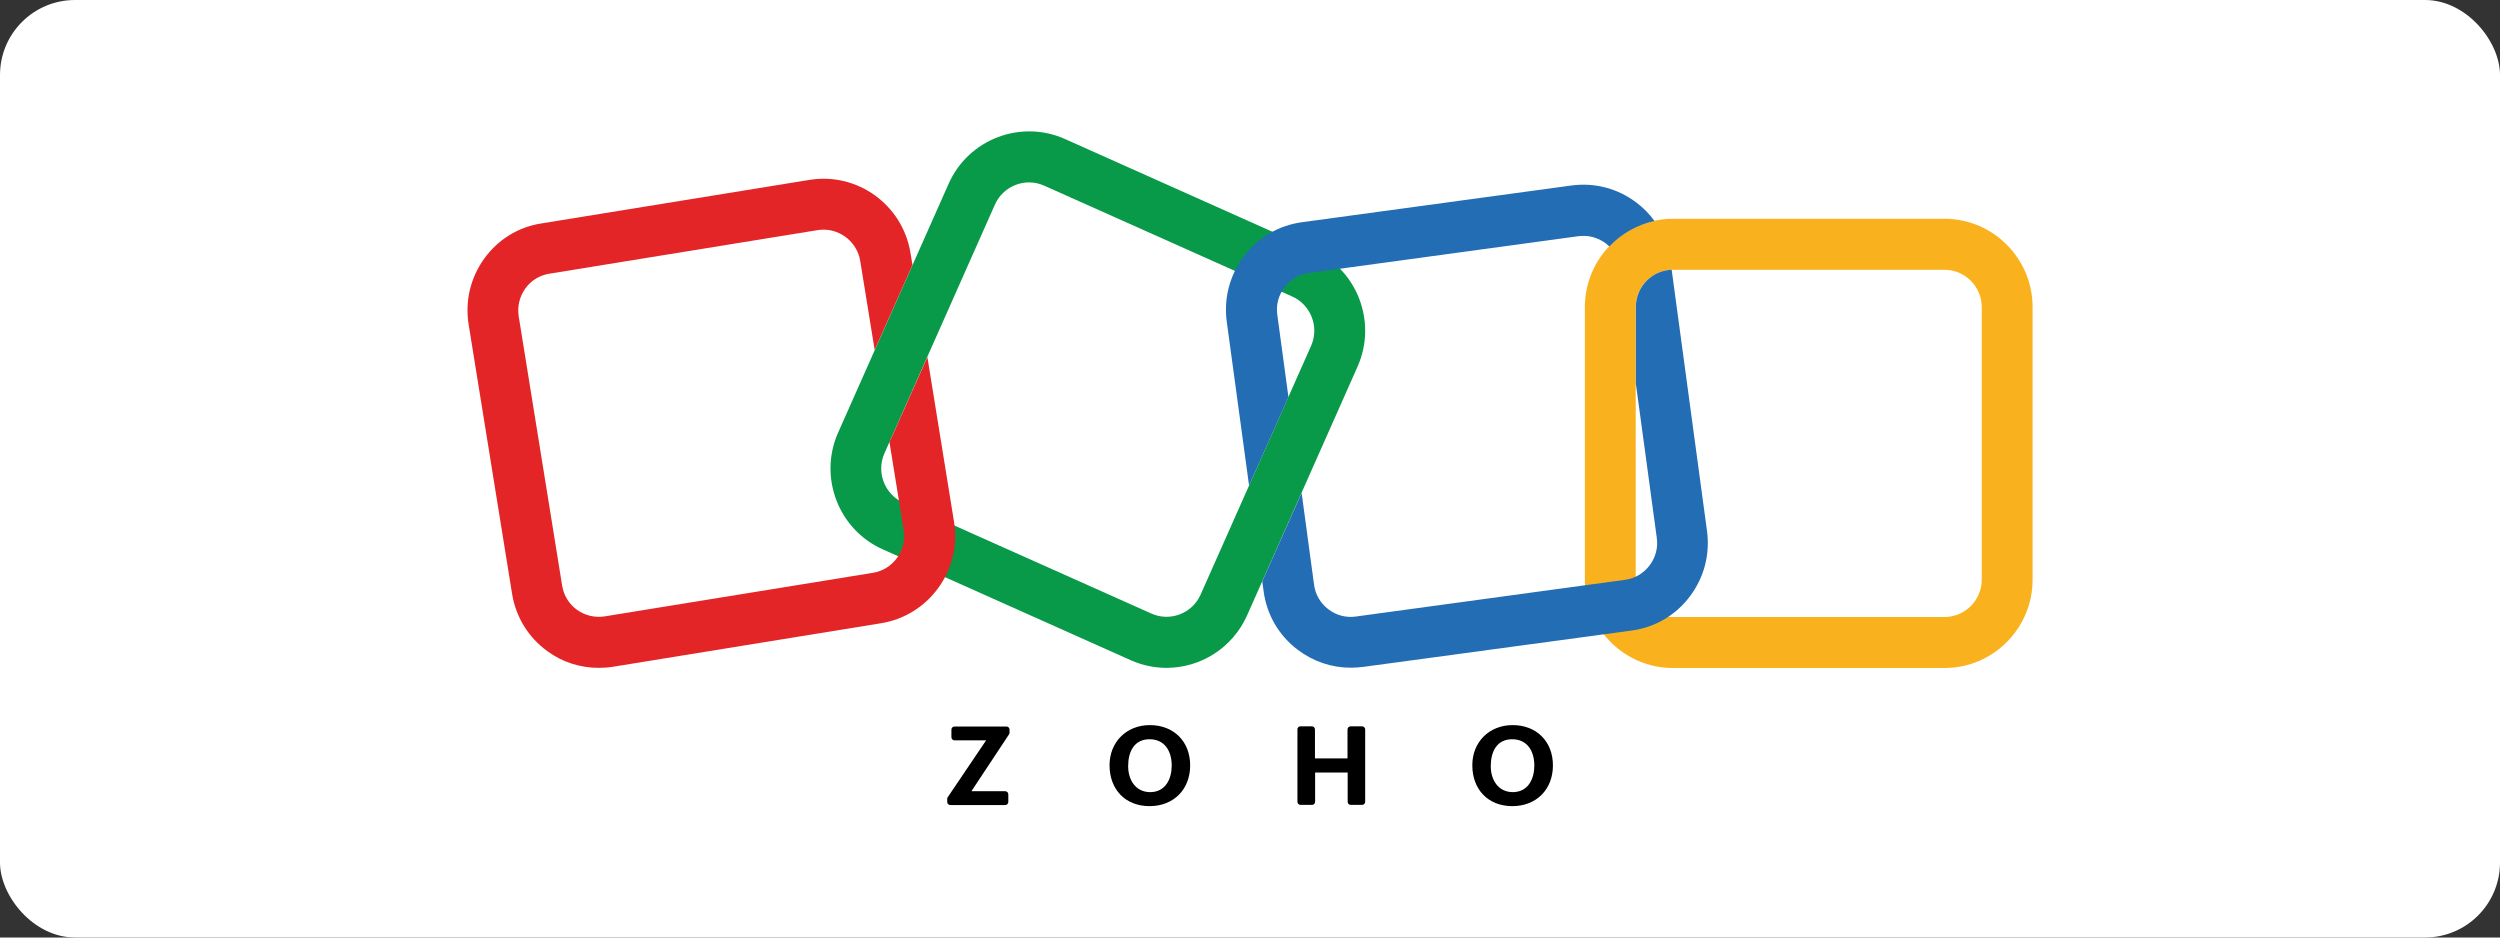
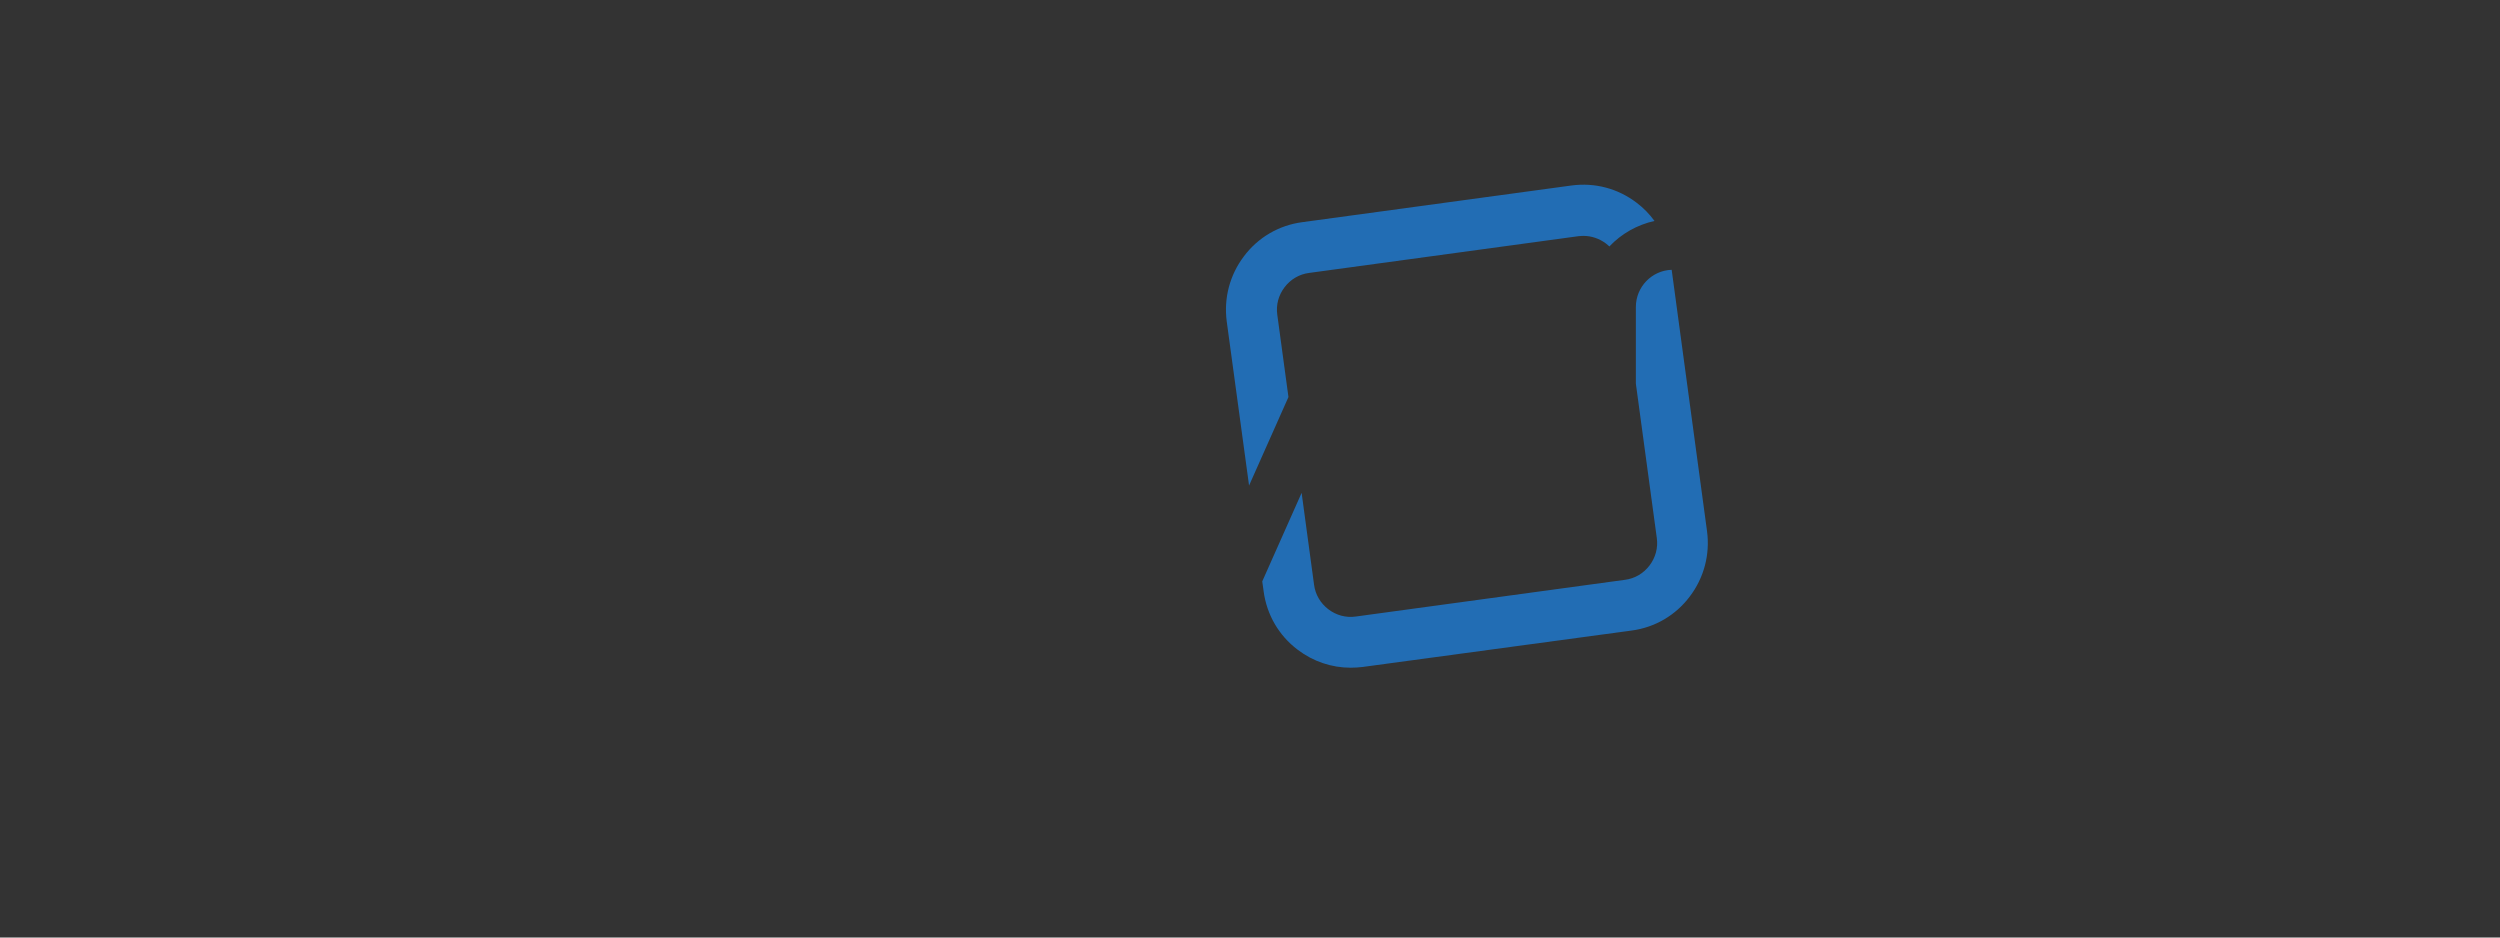
<svg xmlns="http://www.w3.org/2000/svg" width="200" height="75" viewBox="0 0 200 75" fill="none">
  <rect x="0" y="0" width="200" height="75" fill="#333333" stroke="none" />
-   <rect width="200" height="75" rx="6" fill="white" />
-   <path d="M93.315 53.429C92.36 53.429 91.393 53.23 90.463 52.819L70.619 43.947C67.072 42.366 65.472 38.172 67.047 34.613L75.89 14.702C77.465 11.143 81.645 9.538 85.192 11.118L105.036 19.991C108.583 21.571 110.183 25.765 108.607 29.324L99.765 49.235C98.586 51.874 96.007 53.429 93.315 53.429ZM92.112 49.086C93.613 49.758 95.374 49.074 96.044 47.58L104.887 27.669C105.556 26.163 104.874 24.396 103.386 23.724L83.53 14.851C82.029 14.179 80.268 14.864 79.598 16.357L70.755 36.268C70.086 37.774 70.768 39.541 72.256 40.213L92.112 49.086Z" fill="#089949" />
-   <path d="M155.562 53.441H133.834C129.952 53.441 126.789 50.268 126.789 46.373V24.57C126.789 20.675 129.952 17.502 133.834 17.502H155.562C159.444 17.502 162.607 20.675 162.607 24.57V46.373C162.607 50.268 159.444 53.441 155.562 53.441ZM133.834 21.584C132.196 21.584 130.857 22.928 130.857 24.57V46.373C130.857 48.016 132.196 49.36 133.834 49.36H155.562C157.2 49.36 158.539 48.016 158.539 46.373V24.57C158.539 22.928 157.2 21.584 155.562 21.584H133.834Z" fill="#F9B21D" />
-   <path d="M74.191 28.564L71.264 35.135C71.227 35.21 71.189 35.272 71.152 35.334L72.293 42.403C72.554 44.033 71.45 45.563 69.838 45.825L48.382 49.309C47.6 49.434 46.806 49.247 46.161 48.786C45.517 48.326 45.095 47.629 44.971 46.845L41.498 25.316C41.374 24.532 41.56 23.736 42.019 23.089C42.478 22.442 43.172 22.018 43.954 21.894L65.41 18.41C65.571 18.385 65.732 18.372 65.881 18.372C67.308 18.372 68.585 19.418 68.82 20.886L69.974 28.004L73 21.197L72.839 20.239C72.219 16.394 68.597 13.768 64.765 14.39L43.309 17.875C41.461 18.161 39.824 19.169 38.733 20.699C37.629 22.23 37.195 24.097 37.492 25.963L40.965 47.492C41.263 49.359 42.267 50.989 43.793 52.097C44.996 52.98 46.422 53.428 47.898 53.428C48.27 53.428 48.654 53.403 49.039 53.341L70.495 49.857C74.327 49.234 76.944 45.601 76.324 41.755L74.191 28.564Z" fill="#E42527" />
  <path d="M99.925 38.844L103.076 31.764L102.183 25.18C102.071 24.396 102.282 23.612 102.766 22.978C103.249 22.343 103.944 21.932 104.738 21.833L126.268 18.896C126.405 18.884 126.541 18.871 126.677 18.871C127.322 18.871 127.942 19.083 128.476 19.481C128.575 19.555 128.662 19.643 128.749 19.717C129.704 18.709 130.956 17.988 132.358 17.676C131.961 17.129 131.49 16.643 130.931 16.22C129.431 15.075 127.583 14.59 125.722 14.839L104.167 17.776C102.307 18.025 100.645 18.995 99.516 20.501C98.375 22.007 97.892 23.861 98.14 25.728L99.925 38.844ZM136.562 42.491L133.734 21.584C132.147 21.634 130.869 22.953 130.869 24.558V30.693L132.544 43.038C132.655 43.822 132.444 44.606 131.961 45.241C131.477 45.876 130.783 46.286 129.989 46.386L108.458 49.323C107.677 49.435 106.896 49.223 106.263 48.738C105.631 48.252 105.221 47.556 105.122 46.759L104.13 39.429L100.98 46.51L101.091 47.307C101.339 49.173 102.307 50.841 103.807 51.973C105.048 52.919 106.524 53.417 108.061 53.417C108.384 53.417 108.706 53.392 109.029 53.355L130.535 50.443C132.395 50.194 134.057 49.223 135.185 47.717C136.326 46.212 136.81 44.357 136.562 42.491Z" fill="#226DB4" />
-   <path d="M117.785 61.218C117.785 59.352 119.149 58.008 121.01 58.008C122.932 58.008 124.234 59.327 124.234 61.231C124.234 63.16 122.907 64.491 120.985 64.491C119.05 64.491 117.785 63.16 117.785 61.218ZM122.746 61.243C122.746 60.111 122.2 59.14 120.972 59.14C119.732 59.14 119.261 60.148 119.261 61.293C119.261 62.376 119.844 63.371 121.034 63.371C122.262 63.359 122.746 62.301 122.746 61.243ZM104.031 58.107H104.949C105.085 58.107 105.197 58.219 105.197 58.356V60.671H107.801V58.356C107.801 58.219 107.913 58.107 108.049 58.107H108.967C109.103 58.107 109.215 58.219 109.215 58.356V64.143C109.215 64.28 109.103 64.392 108.967 64.392H108.062C107.925 64.392 107.813 64.28 107.813 64.143V61.803H105.209V64.143C105.209 64.28 105.097 64.392 104.961 64.392H104.043C103.907 64.392 103.795 64.28 103.795 64.143V58.356C103.783 58.219 103.894 58.107 104.031 58.107ZM88.763 61.218C88.763 59.352 90.128 58.008 91.988 58.008C93.91 58.008 95.213 59.327 95.213 61.231C95.213 63.16 93.886 64.491 91.963 64.491C90.028 64.491 88.763 63.16 88.763 61.218ZM93.737 61.243C93.737 60.111 93.191 59.14 91.963 59.14C90.723 59.14 90.252 60.148 90.252 61.293C90.252 62.376 90.835 63.371 92.025 63.371C93.253 63.359 93.737 62.301 93.737 61.243ZM75.815 63.782L78.891 59.227H76.361C76.225 59.227 76.113 59.115 76.113 58.978V58.369C76.113 58.232 76.225 58.12 76.361 58.12H80.516C80.652 58.12 80.764 58.232 80.764 58.369V58.605C80.764 58.655 80.751 58.705 80.727 58.742L77.713 63.297H80.417C80.553 63.297 80.665 63.409 80.665 63.546V64.155C80.665 64.292 80.553 64.404 80.417 64.404H76.026C75.89 64.404 75.778 64.292 75.778 64.155V63.931C75.766 63.869 75.791 63.819 75.815 63.782Z" fill="black" />
</svg>